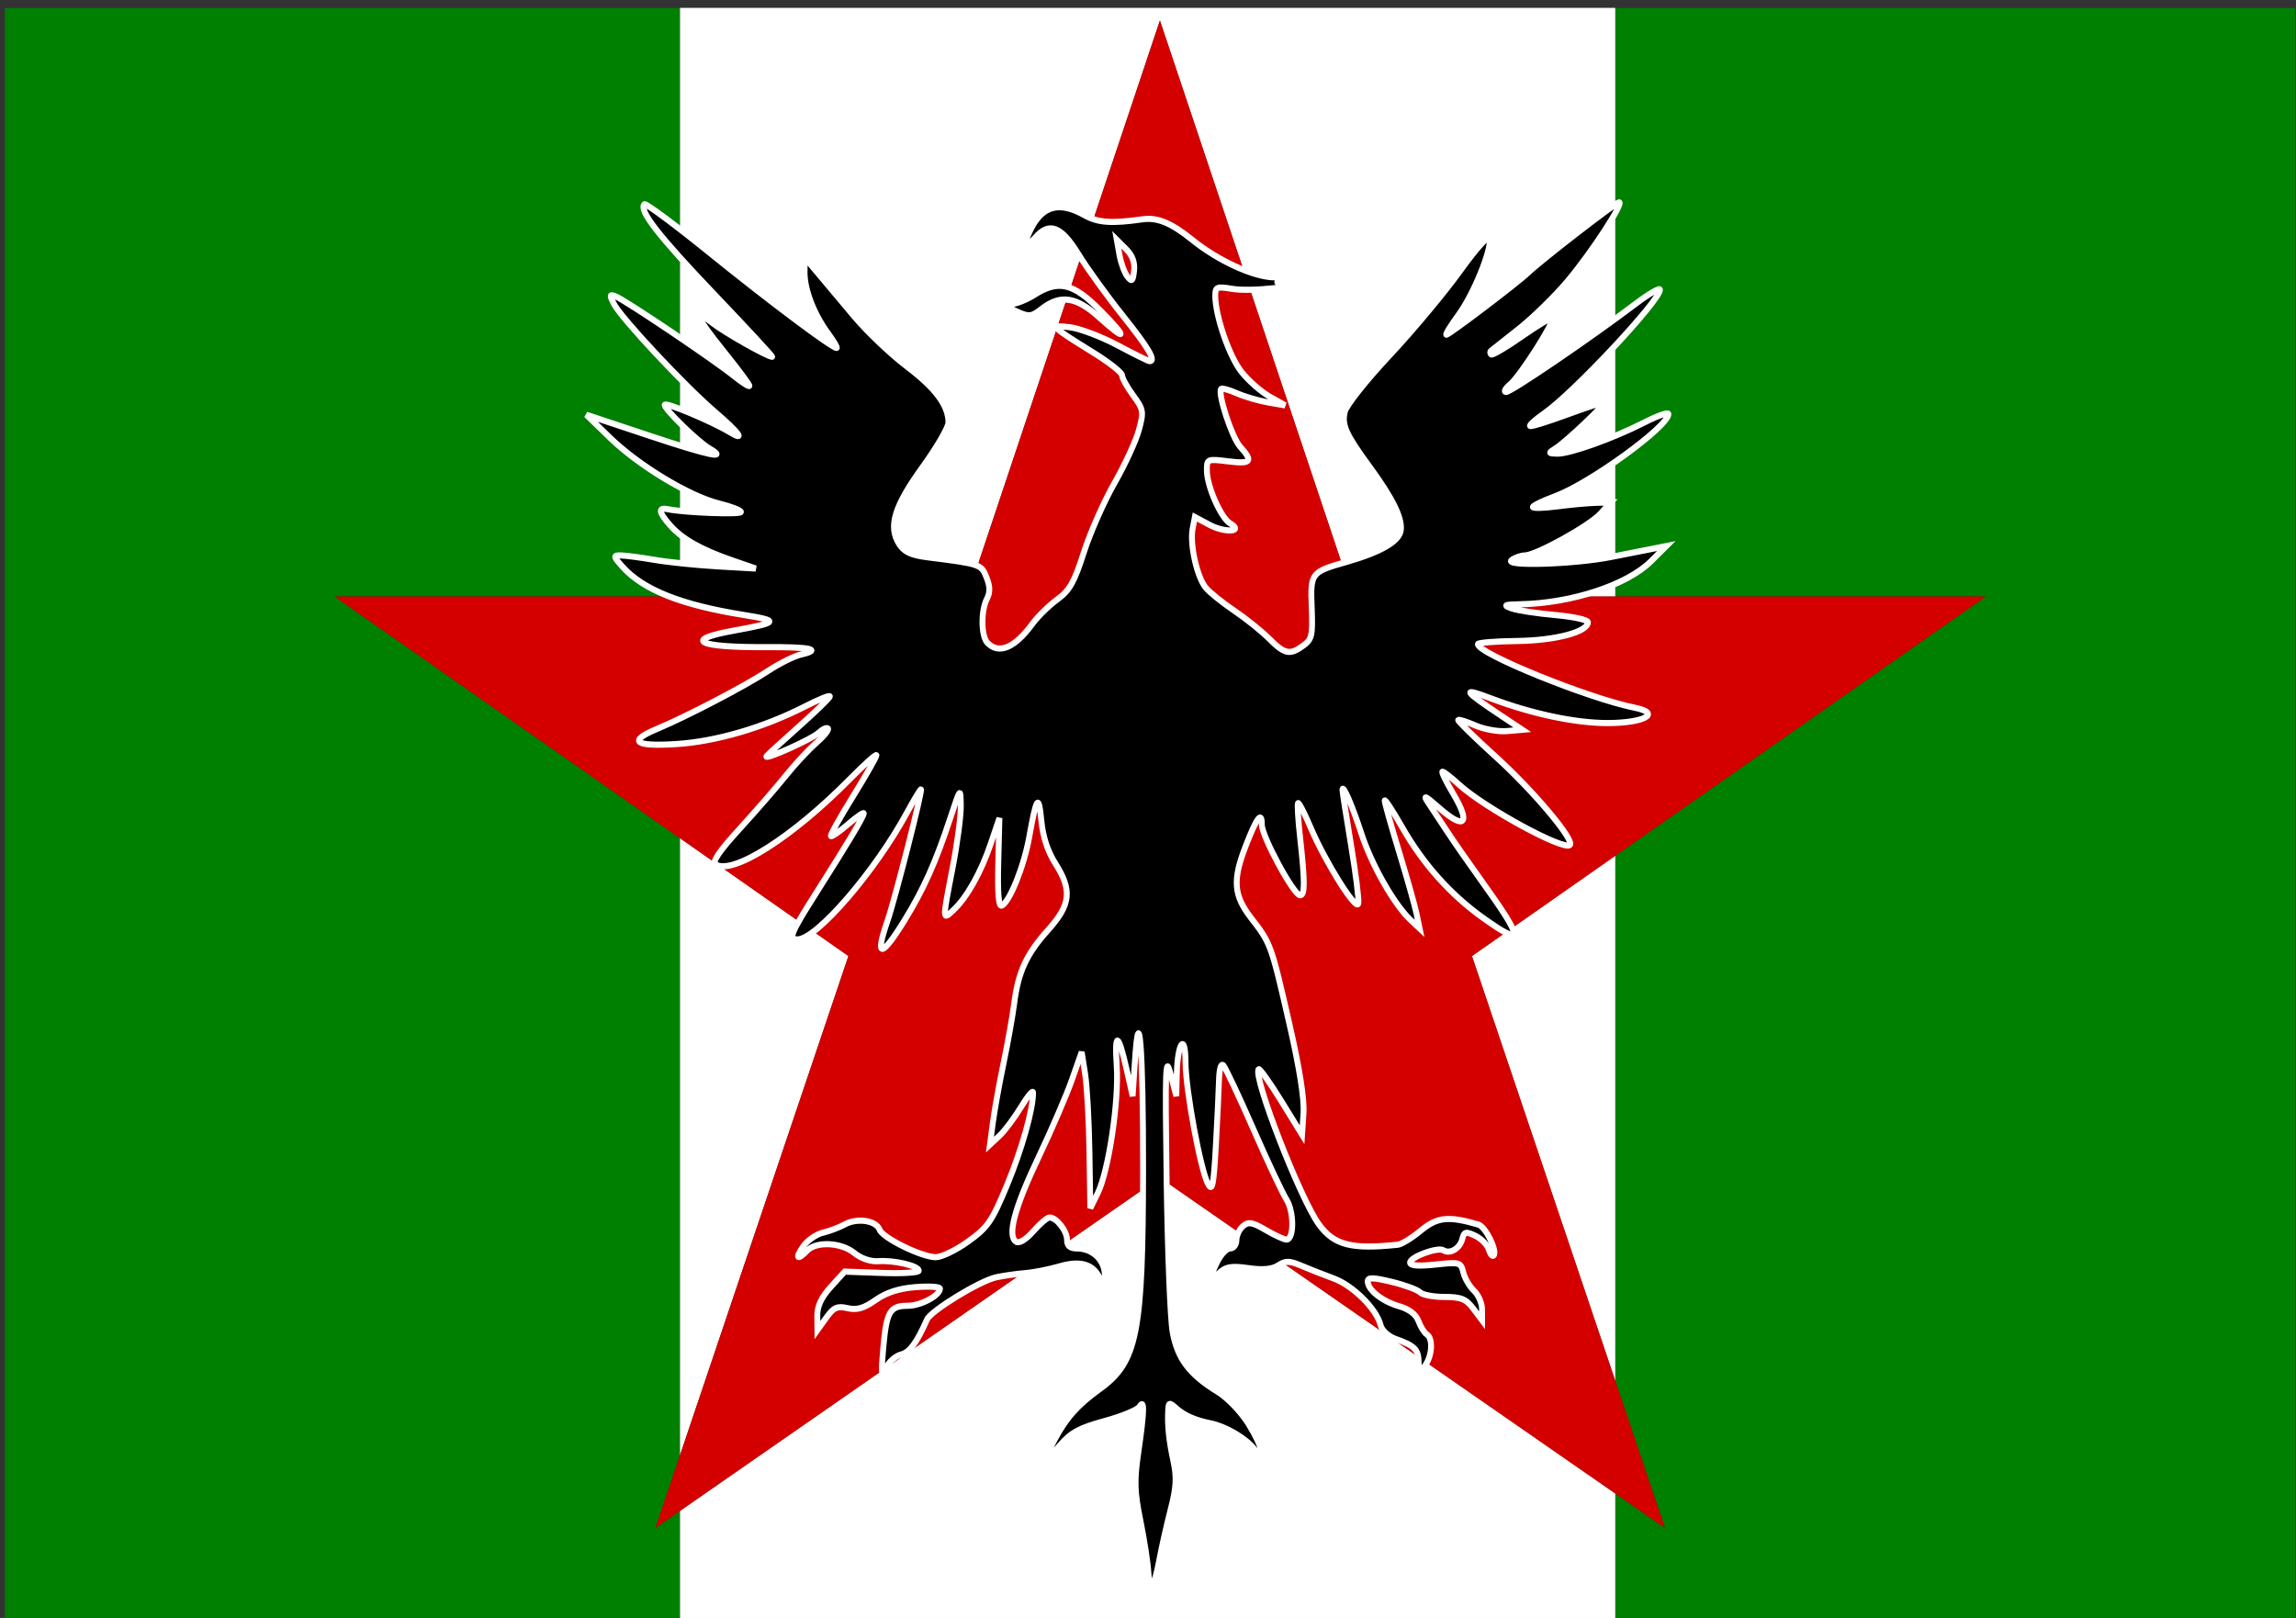
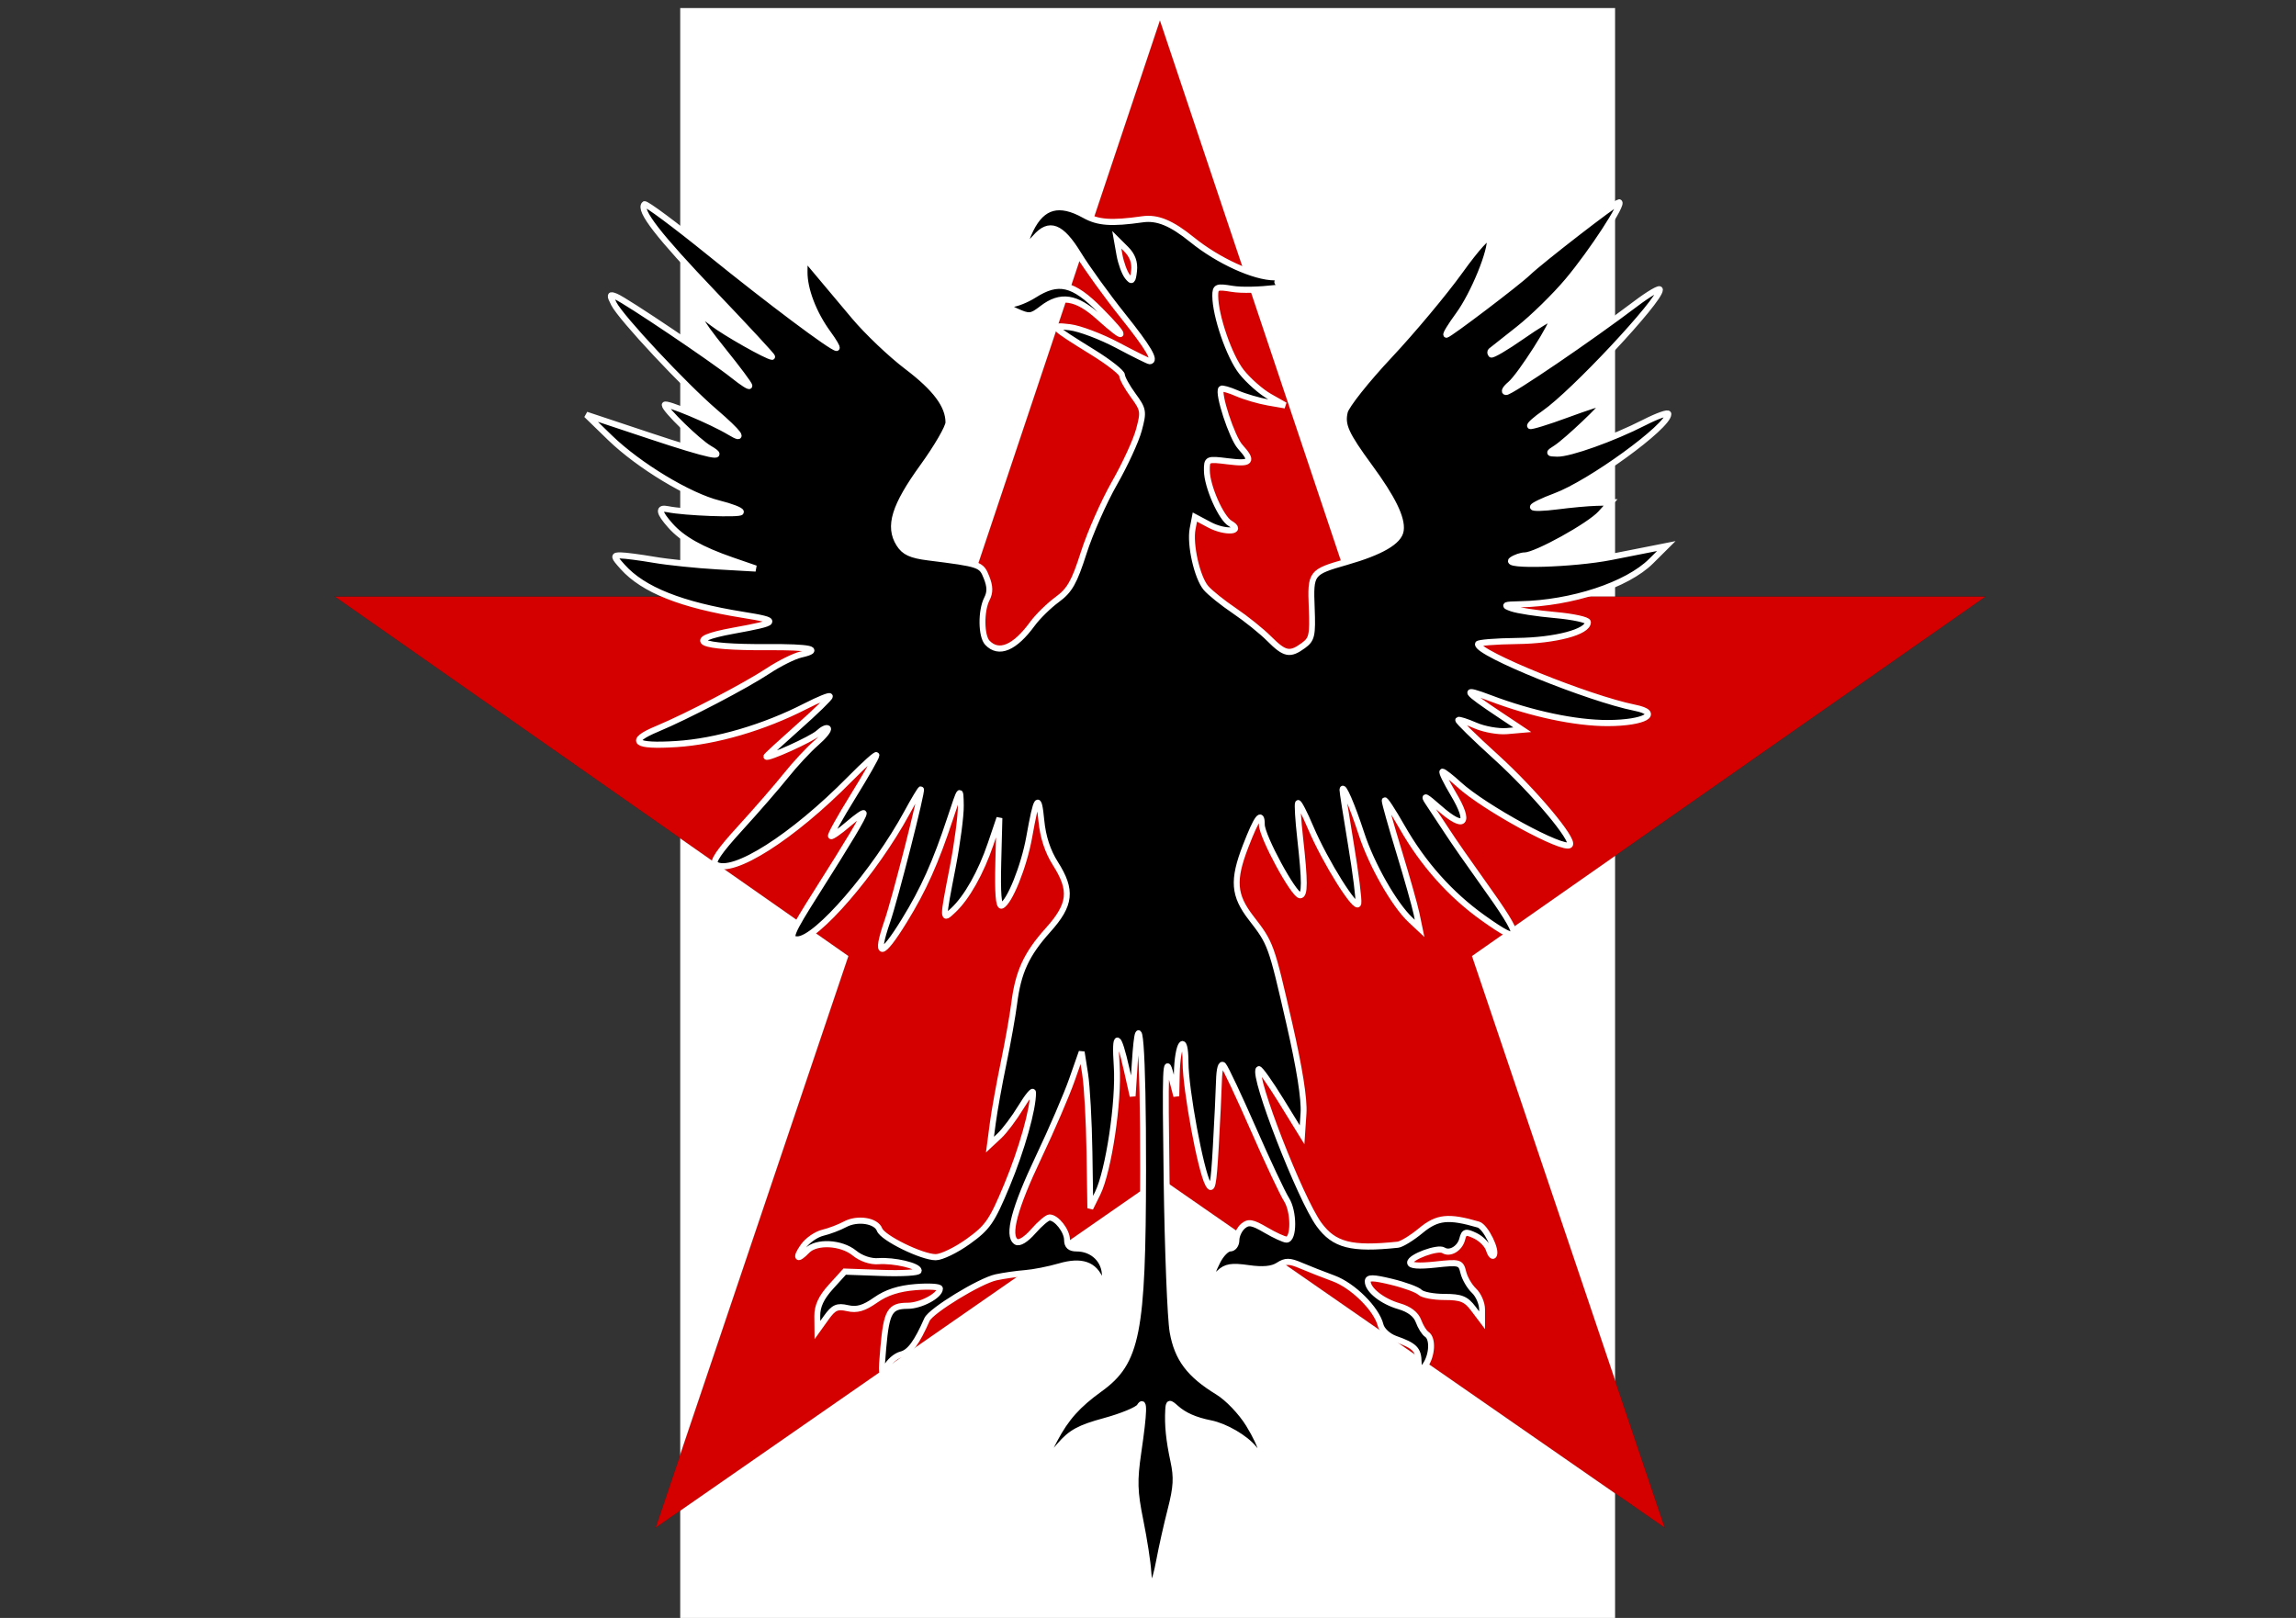
<svg xmlns="http://www.w3.org/2000/svg" xmlns:ns1="http://sodipodi.sourceforge.net/DTD/sodipodi-0.dtd" xmlns:ns2="http://www.inkscape.org/namespaces/inkscape" width="744.094" height="524.409" id="svg43543" ns1:version="0.32" ns2:version="0.44.1" ns1:docbase="/Users/doug/Documents/Inkscape/Flags" ns1:docname="Flag-Rendland.svg" ns2:export-filename="/Users/doug/Documents/Inkscape/Flags/Flag-Rendland.png" ns2:export-xdpi="68.389999" ns2:export-ydpi="68.389999" version="1.0">
  <rect width="100%" height="100%" fill="#333333" stroke="none" />
  <defs id="defs43545">
    <desc id="desc43496">Slide</desc>
  </defs>
  <ns1:namedview ns2:document-units="mm" pagecolor="#ffffff" bordercolor="#666666" borderopacity="1.0" ns2:pageopacity="0.0" ns2:pageshadow="2" ns2:zoom="0.72081085" ns2:cx="372.04724" ns2:cy="262.20471" ns2:current-layer="layer1" id="namedview43547" ns2:window-width="823" ns2:window-height="577" ns2:window-x="40" ns2:window-y="62" width="744.094px" height="524.409px" />
  <g ns2:label="Layer 1" ns2:groupmode="layer" id="layer1">
    <g transform="matrix(2.651053e-2,0,0,2.490921e-2,1.585,2.594)" visibility="visible" id="Default" style="visibility:visible">
      <desc id="desc43465">Master slide</desc>
      <g style="fill:green;stroke:none" id="g43467">
-         <path d="M 0,0 L 28000,0 L 28000,21000 L 0,21000 L 0,0 z " id="path43469" />
-       </g>
+         </g>
      <g id="g43471">
        <desc id="desc43473">Date/Time</desc>
        <g id="g43475">
          <g id="g43477">
            <g style="font-size:494px;font-weight:400;font-family:Nimbus Roman No9 L embedded" id="g43479">
              <g style="fill:black;stroke:none" id="g43481" />
            </g>
          </g>
        </g>
      </g>
      <g id="g43483">
        <desc id="desc43485">Footer</desc>
        <g id="g43487">
          <g id="g43489">
            <g style="font-size:494px;font-weight:400;font-family:Nimbus Roman No9 L embedded" id="g43491">
              <g style="fill:black;stroke:none" id="g43493" />
            </g>
          </g>
        </g>
      </g>
    </g>
    <g style="fill:white;visibility:visible" id="g43498" transform="matrix(2.651053e-2,0,0,2.490921e-2,1.585,2.594)">
      <desc id="desc43500">Drawing</desc>
      <g id="g43502" style="fill:white">
        <g id="g43504" style="fill:white;stroke:none">
-           <path id="path43506" d="M 8255,0 L 19685,0 L 19685,21000 L 8255,21000 L 8255,0 z " style="fill:white" />
-         </g>
+           </g>
        <g id="g43508" style="fill:white;stroke:black;stroke-width:1.034">
          <path id="path43510" d="M 13970,21000 L 8255,21000 L 8255,0 L 19685,0 L 19685,21000 L 13970,21000" style="fill:white;stroke-width:1.034" />
        </g>
        <g id="g43512" style="fill:white" />
      </g>
    </g>
    <g style="fill:#d40000;visibility:visible" id="g43524" transform="matrix(8.42542e-2,0,0,8.54799e-2,-801.037,-101.794)" ns2:export-filename="/Users/doug/Documents/Inkscape/Flags/Flag-Rendland.png" ns2:export-xdpi="94.879997" ns2:export-ydpi="94.879997">
      <desc id="desc43526">Drawing</desc>
      <g id="g43528" style="fill:#d40000">
        <g id="g43530" style="fill:#d40000;stroke:none">
-           <path id="path43532" d="M 13969,1269 L 13228,3453 L 10795,3453 L 12771,4816 L 12029,6984 L 13969,5656 L 15911,6984 L 15169,4816 L 17145,3453 L 14711,3453 L 13969,1269 z " style="fill:#d40000" />
-         </g>
+           </g>
        <g id="g43534" style="fill:#d40000;stroke:black;stroke-width:0.313">
          <path id="path43536" d="M 13969,1269 L 13228,3453 L 10795,3453 L 12771,4816 L 12029,6984 L 13969,5656 L 15911,6984 L 15169,4816 L 17145,3453 L 14711,3453 L 13969,1269" style="fill:#d40000;stroke-width:0.313" />
        </g>
        <g id="g43538" style="fill:#d40000" />
      </g>
    </g>
    <g id="g43660" transform="matrix(0.637,0,0,0.664,88.234,42.637)" style="stroke:white;stroke-width:2.995;stroke-miterlimit:4;stroke-dasharray:none;stroke-opacity:1">
      <g style="stroke:white;stroke-width:2.995;stroke-miterlimit:4;stroke-dasharray:none;stroke-opacity:1;display:inline" id="g43662" ns2:label="Layer 1">
        <path ns1:nodetypes="csssssssscccsccccccssssssssssssssssssssccccccssssssssssssscccssssssscccsssssssssssssssssssssssssssssssssssscccsssscccsssssssssssssssscccsssssssssssssssssssssssssssssssscccsssssscccssssssssssssssssssssssssssssssssssssscccssscccssssssssscccssssssssssssssscccsssssssssssscccsssssssssssssscccssssssssssssssssssssssssssssscccsssssssssssccccssccsssssccsssc" id="path106875" d="M 445.704,703.007 C 445.45,698.568 443.641,687.347 441.684,678.071 C 438.679,663.825 438.517,658.641 440.643,644.674 C 443.682,624.706 443.852,618.28 441.232,622.414 C 440.224,624.004 432.239,627.175 423.489,629.461 C 410.598,632.827 406.249,635.107 400.576,641.472 C 392.44,650.6 391.788,649.804 398.093,638.441 C 403.973,627.842 409.801,621.586 421.042,613.805 C 440.083,600.625 442.956,586.704 443.055,507.117 C 443.129,447.604 441.03,421.657 438.815,454.689 L 437.73,470.849 L 434.703,457.921 C 430.429,439.673 428.428,438.975 429.631,456.151 C 430.831,473.271 425.491,507.513 419.942,518.277 L 416.197,525.541 L 415.762,498.195 C 415.523,483.155 414.536,466.001 413.568,460.076 L 411.809,449.303 L 406.864,462.827 C 404.144,470.266 396.527,487.234 389.938,500.534 C 377.572,525.494 373.808,539.06 378.45,541.929 C 380.033,542.907 383.467,540.902 387.194,536.822 C 390.569,533.126 394.285,530.103 395.452,530.103 C 399.028,530.103 404.346,536.637 404.346,541.03 C 404.346,543.918 405.843,545.186 409.254,545.186 C 417.54,545.186 423.755,551.072 423.602,558.775 C 423.48,564.912 423.261,565.147 421.569,560.948 C 418.38,553.033 411.735,550.831 400.519,553.971 C 395.134,555.479 387.247,556.967 382.993,557.278 C 378.739,557.588 372.099,558.5 368.237,559.303 C 359.959,561.025 335.07,575.625 333.103,579.914 C 327.912,591.228 324.256,595.967 319.93,596.989 C 317.197,597.634 313.728,600.544 312.22,603.455 C 309.855,608.02 309.67,606.673 310.876,593.666 C 312.516,575.967 314.202,573.197 323.33,573.197 C 329.933,573.197 339.706,568.196 339.706,564.817 C 339.706,563.898 334.131,563.566 327.317,564.08 C 318.819,564.72 312.431,566.7 306.981,570.383 C 301.01,574.417 297.459,575.406 292.699,574.361 C 287.418,573.201 285.615,573.974 281.861,579.008 L 277.357,585.047 L 277.289,578.198 C 277.241,573.369 279.286,569.162 284.223,563.933 L 291.226,556.518 L 310.079,557.156 C 320.449,557.506 328.933,557.017 328.933,556.068 C 328.933,553.699 316.354,550.857 308.366,551.422 C 304.425,551.701 299.555,550.118 296.175,547.459 C 289.535,542.235 276.803,541.602 272.142,546.263 C 267.086,551.318 265.836,550.054 270.117,544.217 C 272.246,541.314 276.72,538.314 280.059,537.55 C 283.398,536.786 288.495,534.934 291.386,533.434 C 297.685,530.166 307.26,531.577 308.967,536.025 C 310.521,540.076 330.425,549.446 337.533,549.474 C 340.485,549.486 347.923,546.037 354.06,541.809 C 364.052,534.928 366.117,532.054 373.801,514.337 C 381.335,496.965 387.193,477.003 387.068,469.127 C 387.046,467.704 384.268,470.903 380.895,476.236 C 377.522,481.569 372.598,487.865 369.952,490.227 L 365.141,494.523 L 366.625,483.763 C 367.441,477.846 369.897,464.762 372.083,454.689 C 374.269,444.616 376.697,431.527 377.479,425.601 C 379.507,410.231 383.672,401.563 394.69,389.784 C 406.284,377.389 407.087,370.396 398.421,357.303 C 394.487,351.358 392.088,344.315 391.283,336.341 C 389.935,322.983 388.847,324.412 385.101,344.464 C 382.435,358.732 375.056,376.322 371.098,377.846 C 369.533,378.448 368.981,371.732 369.376,356.919 L 369.958,335.105 L 365.519,347.674 C 360.566,361.698 353.363,373.964 346.45,380.148 C 340.875,385.135 340.878,385.414 346.19,359.137 C 348.549,347.468 350.407,333.893 350.319,328.971 C 350.159,320.06 350.137,320.085 344.967,335.105 C 337.482,356.849 331.383,369.911 321.575,385.201 C 309.859,403.465 306.412,403.573 312.942,385.472 C 316.86,374.613 331.069,321.099 330.035,321.099 C 329.655,321.099 326.466,326.19 322.949,332.411 C 306.631,361.274 276.865,394.358 267.215,394.358 C 262.438,394.358 263.672,391.435 276.899,371.42 C 293.624,346.11 300.922,334.388 300.922,332.836 C 300.922,332.134 297.34,334.512 292.962,338.12 C 288.584,341.729 284.655,344.335 284.232,343.912 C 283.808,343.488 288.845,334.797 295.424,324.599 C 302.003,314.4 307.386,305.348 307.386,304.483 C 307.386,303.617 301.326,308.812 293.919,316.026 C 264.767,344.421 234.175,363.085 225.537,357.747 C 223.639,356.574 227.335,351.347 237.943,340.204 C 246.254,331.474 256.794,319.837 261.366,314.345 C 265.938,308.852 272.871,301.702 276.773,298.455 C 280.674,295.209 283.347,292.033 282.711,291.397 C 282.076,290.762 279.854,291.771 277.772,293.641 C 274.535,296.548 251.364,306.581 251.364,305.076 C 251.364,304.786 258.636,298.358 267.525,290.792 C 276.413,283.225 283.685,276.449 283.685,275.734 C 283.685,275.018 278.109,277.171 271.295,280.518 C 250.094,290.932 225.821,297.757 205.578,298.996 C 184.215,300.304 180.713,297.613 195.882,291.545 C 210.884,285.543 240.922,270.492 252.135,263.359 C 257.892,259.696 265.476,256.068 268.988,255.297 C 280.022,252.874 273.798,251.554 251.966,251.687 C 216.4,251.903 208.471,248.221 234.666,243.653 C 257.883,239.604 258.379,238.812 239.514,235.916 C 208.087,231.092 188.693,223.677 178.269,212.502 C 173.464,207.35 173.377,206.903 177.191,206.914 C 179.472,206.921 187.155,207.882 194.266,209.049 C 201.376,210.217 215.92,211.655 226.586,212.244 L 245.978,213.316 L 234.127,209.391 C 218.245,204.13 208.722,198.992 202.588,192.373 C 196.536,185.843 196.123,183.331 201.268,184.352 C 209.741,186.032 238.436,187.072 238.436,185.699 C 238.436,184.885 233.403,183.024 227.252,181.563 C 212.177,177.982 186.412,163.05 171.774,149.41 L 159.791,138.244 L 192.111,148.56 C 222.303,158.198 232.25,160.211 222.379,154.687 C 216.571,151.436 199.652,135.633 199.652,133.458 C 199.652,131.81 223.494,141.369 232.721,146.717 C 241.059,151.549 237.695,147.125 225.195,136.818 C 209.589,123.949 177.532,91.065 173.806,84.103 C 171.446,79.694 171.57,79.287 174.884,80.559 C 179.788,82.441 224.283,111.177 234.666,119.168 C 239.11,122.588 242.746,124.812 242.746,124.11 C 242.746,123.408 236.928,115.905 229.818,107.437 C 215.39,90.254 213.404,85.56 223.892,93.43 C 230.142,98.12 251.918,109.941 254.309,109.941 C 254.822,109.941 241.495,96.124 224.694,79.237 C 196.361,50.759 186.402,38.441 189.337,35.506 C 189.988,34.855 204.937,45.52 222.558,59.207 C 252.842,82.729 284.689,105.632 287.112,105.632 C 287.718,105.632 285.77,102.428 282.784,98.513 C 275.455,88.906 270.743,77.097 270.82,68.533 L 270.883,61.461 L 277.479,69.002 C 281.107,73.15 289.465,82.698 296.053,90.221 C 302.64,97.743 314.697,108.747 322.845,114.673 C 337.517,125.345 344.016,133.74 344.016,142.022 C 344.016,144.378 338.14,154.103 330.959,163.633 C 316.493,182.831 313.302,192.761 318.871,201.258 C 321.505,205.28 324.895,206.788 333.69,207.854 C 360.291,211.078 360.736,211.224 363.391,217.636 C 365.234,222.085 365.288,224.935 363.588,228.111 C 360.473,233.933 360.617,246.343 363.839,249.564 C 369.653,255.378 377.757,252.101 386.748,240.299 C 389.457,236.744 395.129,231.411 399.352,228.448 C 405.69,224.002 408.047,220.01 412.853,205.581 C 416.056,195.966 423.083,180.695 428.469,171.644 C 433.855,162.594 439.462,150.9 440.93,145.657 C 443.45,136.658 443.284,135.711 437.978,128.755 C 434.887,124.701 432.357,120.307 432.357,118.99 C 432.357,117.673 425.812,112.707 417.813,107.954 C 395.91,94.941 395.337,94.348 405.807,95.538 C 410.758,96.101 421.667,100.057 430.049,104.329 C 438.432,108.601 445.774,112.096 446.365,112.096 C 449.803,112.096 445.777,105.533 432.737,89.882 C 424.651,80.176 414.482,66.659 410.14,59.845 C 401.434,46.182 395.283,43.923 388.174,51.778 C 382.848,57.664 381.757,55.722 385.895,47.72 C 391.888,36.13 400.425,33.969 413.189,40.81 C 420.143,44.537 426.886,44.998 442.769,42.832 C 450.319,41.803 457.438,44.62 467.992,52.815 C 481.325,63.169 499.624,71.157 510.006,71.157 C 513.517,71.157 524.64,71.567 524.64,72.68 C 524.64,75.574 498.332,78.385 488.28,76.778 C 480.529,75.538 479.76,75.843 479.76,80.148 C 479.76,89.911 486.893,109.771 493.108,117.311 C 496.65,121.608 503.096,127.046 507.431,129.396 L 515.312,133.667 L 506.694,132.239 C 501.953,131.454 494.819,129.453 490.839,127.792 C 486.86,126.131 483.234,125.141 482.782,125.593 C 480.8,127.575 488.224,149.361 492.395,153.8 C 499.239,161.085 498.12,162.387 486.224,160.978 C 475.631,159.723 475.452,159.799 475.498,165.526 C 475.56,173.177 482.682,188.674 487.333,191.276 C 494.628,195.359 484.835,196.054 476.915,192.016 L 469.391,188.18 L 468.248,193.896 C 466.719,201.542 470.513,217.697 475.037,222.806 C 477.042,225.071 483.531,230.063 489.456,233.901 C 495.382,237.738 503.372,243.899 507.213,247.591 C 515.138,255.21 517.739,255.706 524.594,250.905 C 528.955,247.85 529.386,245.985 528.844,232.512 C 528.153,215.353 528.38,215.066 546.555,210.068 C 564.145,205.232 573.387,200.072 574.158,194.658 C 574.999,188.75 570.026,178.999 558.422,163.808 C 546.129,147.713 544.058,143.3 545.71,136.718 C 546.487,133.62 556.741,121.238 568.497,109.202 C 580.253,97.165 596.366,78.657 604.303,68.073 C 612.771,56.781 618.997,50.189 619.368,52.119 C 620.441,57.69 611.226,79.406 603.486,89.546 C 599.446,94.838 596.69,99.168 597.36,99.168 C 598.781,99.168 633.617,73.803 638.875,68.939 C 645.24,63.053 683.659,34.528 685.222,34.528 C 687.915,34.528 671.342,58.899 659.185,72.817 C 652.694,80.248 641.423,90.842 634.137,96.36 C 626.852,101.878 620.487,106.706 619.994,107.09 C 619.5,107.473 619.552,108.243 620.11,108.801 C 620.668,109.359 627.702,105.403 635.74,100.011 C 643.778,94.618 650.76,90.611 651.254,91.106 C 652.692,92.543 634.956,119.264 629.846,123.36 C 627.291,125.408 626.331,127.104 627.712,127.131 C 630.228,127.179 670.358,100.984 693.612,84.114 C 700.426,79.17 706.001,76.067 706.001,77.218 C 706.001,82.495 661.954,127.666 647.242,137.475 C 642.774,140.454 639.485,143.259 639.934,143.707 C 640.382,144.155 648.865,141.65 658.786,138.139 C 668.706,134.629 677.1,132.034 677.44,132.374 C 678.266,133.2 658.395,151.279 653.095,154.524 C 649.058,156.995 649.082,157.095 653.742,157.217 C 660.027,157.382 682.204,149.786 697.921,142.086 C 704.735,138.748 710.31,136.862 710.31,137.895 C 710.31,143.947 670.4,171.745 652.673,178.04 C 646.451,180.249 641.361,182.608 641.361,183.281 C 641.361,183.954 646.936,183.808 653.75,182.957 C 660.564,182.106 669.46,181.327 673.518,181.227 L 680.896,181.046 L 675.767,186.505 C 670.218,192.412 642.975,206.881 637.301,206.935 C 635.386,206.953 632.365,207.946 630.587,209.141 C 625.872,212.312 662.083,211.272 681.026,207.692 C 689.429,206.104 699.214,204.251 702.769,203.574 L 709.233,202.344 L 701.492,209.728 C 689.303,221.355 661.083,230.268 634.897,230.761 C 626.678,230.915 626.022,231.221 630.587,232.769 C 633.55,233.773 643.489,235.233 652.673,236.014 C 661.857,236.796 669.372,238.371 669.372,239.516 C 669.372,244.259 652.856,248.457 633.297,248.685 C 622.344,248.813 613.375,249.505 613.366,250.223 C 613.309,254.814 669.681,276.733 693.192,281.261 C 706.995,283.919 698.237,288.704 679.493,288.746 C 663.075,288.783 640.838,284.269 619.842,276.636 C 604.818,271.175 605.815,272.756 625.201,285.133 L 635.974,292.011 L 628.106,292.667 C 623.778,293.028 616.6,291.804 612.154,289.946 C 607.707,288.088 603.758,286.88 603.377,287.261 C 602.996,287.642 611.642,295.753 622.592,305.285 C 641.756,321.969 662.621,345.806 660.189,348.238 C 657.173,351.254 616.696,330.107 603.78,318.767 C 599.843,315.309 596.062,312.481 595.379,312.481 C 594.695,312.481 597.168,317.359 600.875,323.321 C 609.922,337.875 606.638,341.118 593.83,330.277 C 586.681,324.225 585.222,323.539 588.058,327.563 C 590.146,330.526 594.485,336.829 597.701,341.569 C 600.917,346.309 608.994,357.46 615.649,366.348 C 636.874,394.691 636.929,398.195 615.925,383.786 C 599.345,372.411 585.506,357.515 574.83,339.55 C 569.944,331.33 565.955,325.512 565.964,326.622 C 565.973,327.732 569.275,338.998 573.302,351.657 C 577.329,364.316 581.321,377.89 582.173,381.823 L 583.723,388.972 L 579.114,384.84 C 570.857,377.437 559.309,357.972 554.116,342.702 C 549.389,328.806 544.618,318.253 544.466,321.359 C 544.43,322.094 546.383,334.115 548.807,348.071 C 551.23,362.027 552.923,374.949 552.569,376.787 C 551.748,381.054 535.73,356.608 528.259,339.685 C 525.186,332.724 522.311,327.391 521.872,327.834 C 521.432,328.278 521.915,335.913 522.946,344.801 C 525.429,366.222 525.43,372.812 522.95,372.812 C 519.711,372.812 503.462,344.051 503.462,338.319 C 503.462,331.444 500.903,334.709 495.205,348.859 C 488.492,365.529 489.085,372.835 498.054,383.956 C 508.046,396.345 508.21,396.779 517.413,435.297 C 522.634,457.151 525.14,472.325 524.662,479.197 L 523.931,489.7 L 513.362,473.247 C 507.55,464.198 502.369,457.218 501.851,457.736 C 498.671,460.917 523.021,521.034 532.55,533.527 C 540.243,543.613 548.996,545.764 572.654,543.381 C 574.565,543.189 579.853,540.071 584.407,536.452 C 592.705,529.858 598.416,529.294 613.657,533.564 C 617.315,534.589 623.451,546.577 621.378,548.649 C 620.734,549.293 619.616,547.955 618.892,545.675 C 618.169,543.396 615.085,540.395 612.04,539.008 C 607.198,536.802 606.366,537.012 605.405,540.687 C 604.221,545.216 599.121,548.122 595.876,546.117 C 593.036,544.361 578.875,549.365 578.875,552.124 C 578.875,553.641 583.243,553.962 591.771,553.07 C 604.102,551.782 604.725,551.95 605.971,556.914 C 606.687,559.77 609.126,563.782 611.389,565.831 C 613.653,567.879 615.505,571.96 615.505,574.898 L 615.505,580.242 L 611.039,574.564 C 607.34,569.862 604.825,568.887 596.387,568.887 C 590.785,568.887 585.176,567.862 583.924,566.61 C 582.671,565.357 576.175,563.061 569.487,561.506 C 560.07,559.317 557.328,559.269 557.328,561.295 C 557.328,565.438 564.74,571.056 573.336,573.429 C 578.448,574.841 581.912,577.392 583.154,580.658 C 584.21,583.435 586.103,586.342 587.361,587.12 C 590.655,589.156 590.175,597.533 586.485,602.412 C 583.45,606.425 583.319,606.359 583.253,600.796 C 583.179,594.533 581.265,592.683 571.422,589.357 C 567.851,588.15 564.533,585.204 563.88,582.661 C 561.853,574.758 549.877,563.326 539.96,559.829 C 534.699,557.973 527.223,555.153 523.346,553.563 C 517.533,551.177 515.509,551.163 511.793,553.484 C 508.707,555.411 503.932,555.836 496.63,554.831 C 488.071,553.654 485.147,554.111 481.788,557.151 C 476.752,561.709 476.489,560.059 480.893,551.543 C 482.701,548.046 485.61,545.186 487.357,545.186 C 489.104,545.186 490.534,543.365 490.534,541.14 C 490.534,538.915 492.031,535.852 493.861,534.333 C 496.615,532.047 498.615,532.373 505.466,536.224 C 510.019,538.783 514.763,540.876 516.008,540.876 C 519.912,540.876 519.912,527.222 516.008,521.332 C 513.989,518.285 506.387,502.771 499.116,486.857 C 491.845,470.942 485,457 483.905,455.874 C 482.678,454.613 481.814,457.506 481.651,463.416 C 481.506,468.689 480.778,483.185 480.035,495.628 C 478.897,514.673 478.274,517.541 476.102,513.756 C 472.297,507.127 464.682,467.648 464.644,454.351 C 464.602,439.404 460.538,444.631 460.194,460.076 L 459.954,470.849 L 457.033,460.076 C 454.443,450.523 454.214,456.379 455.012,511.788 C 455.507,546.155 456.88,579.518 458.064,585.928 C 460.471,598.958 466.577,606.741 481.043,615.219 C 486.088,618.176 492.94,625.049 496.731,630.957 C 504.09,642.425 506.004,650.747 499.49,642.952 C 495.124,637.728 484.92,632.025 477.357,630.583 C 469.543,629.093 463.992,626.745 459.829,623.17 C 456.427,620.248 456.035,620.332 455.82,624.036 C 455.391,631.419 456.166,638.746 458.457,648.967 C 460.257,656.996 459.976,661.767 457.062,672.668 C 455.056,680.175 452.48,691.165 451.339,697.09 C 448.692,710.828 446.294,713.346 445.704,703.007 z M 434.416,57.384 L 429.665,52.842 L 431.024,60.178 C 431.771,64.213 433.589,68.981 435.063,70.774 C 437.353,73.558 437.848,73.151 438.455,67.98 C 438.936,63.886 437.628,60.455 434.416,57.384 z M 420.507,90.549 C 409.048,80.632 401.03,79.475 391.679,86.388 C 386.073,90.532 385.134,90.62 378.299,87.641 C 372.26,85.008 371.804,84.405 375.745,84.261 C 378.383,84.164 383.716,82.149 387.596,79.784 C 399.975,72.236 407.407,73.891 421.235,87.274 C 435.441,101.023 434.984,103.079 420.507,90.549 z M 511.294,73.494 C 511.294,72.346 519.999,71.157 521.776,71.157 C 523.554,71.157 525.008,71.538 525.008,72.004 C 525.008,72.47 523.554,73.409 521.776,74.091 C 519.999,74.773 511.294,74.642 511.294,73.494 z " style="fill:black;stroke:white;stroke-width:2.995;stroke-miterlimit:4;stroke-dasharray:none;stroke-opacity:1" />
      </g>
      <g style="stroke:white;stroke-width:2.995;stroke-miterlimit:4;stroke-dasharray:none;stroke-opacity:1;display:inline" ns2:label="svc" id="layer2" />
    </g>
  </g>
</svg>